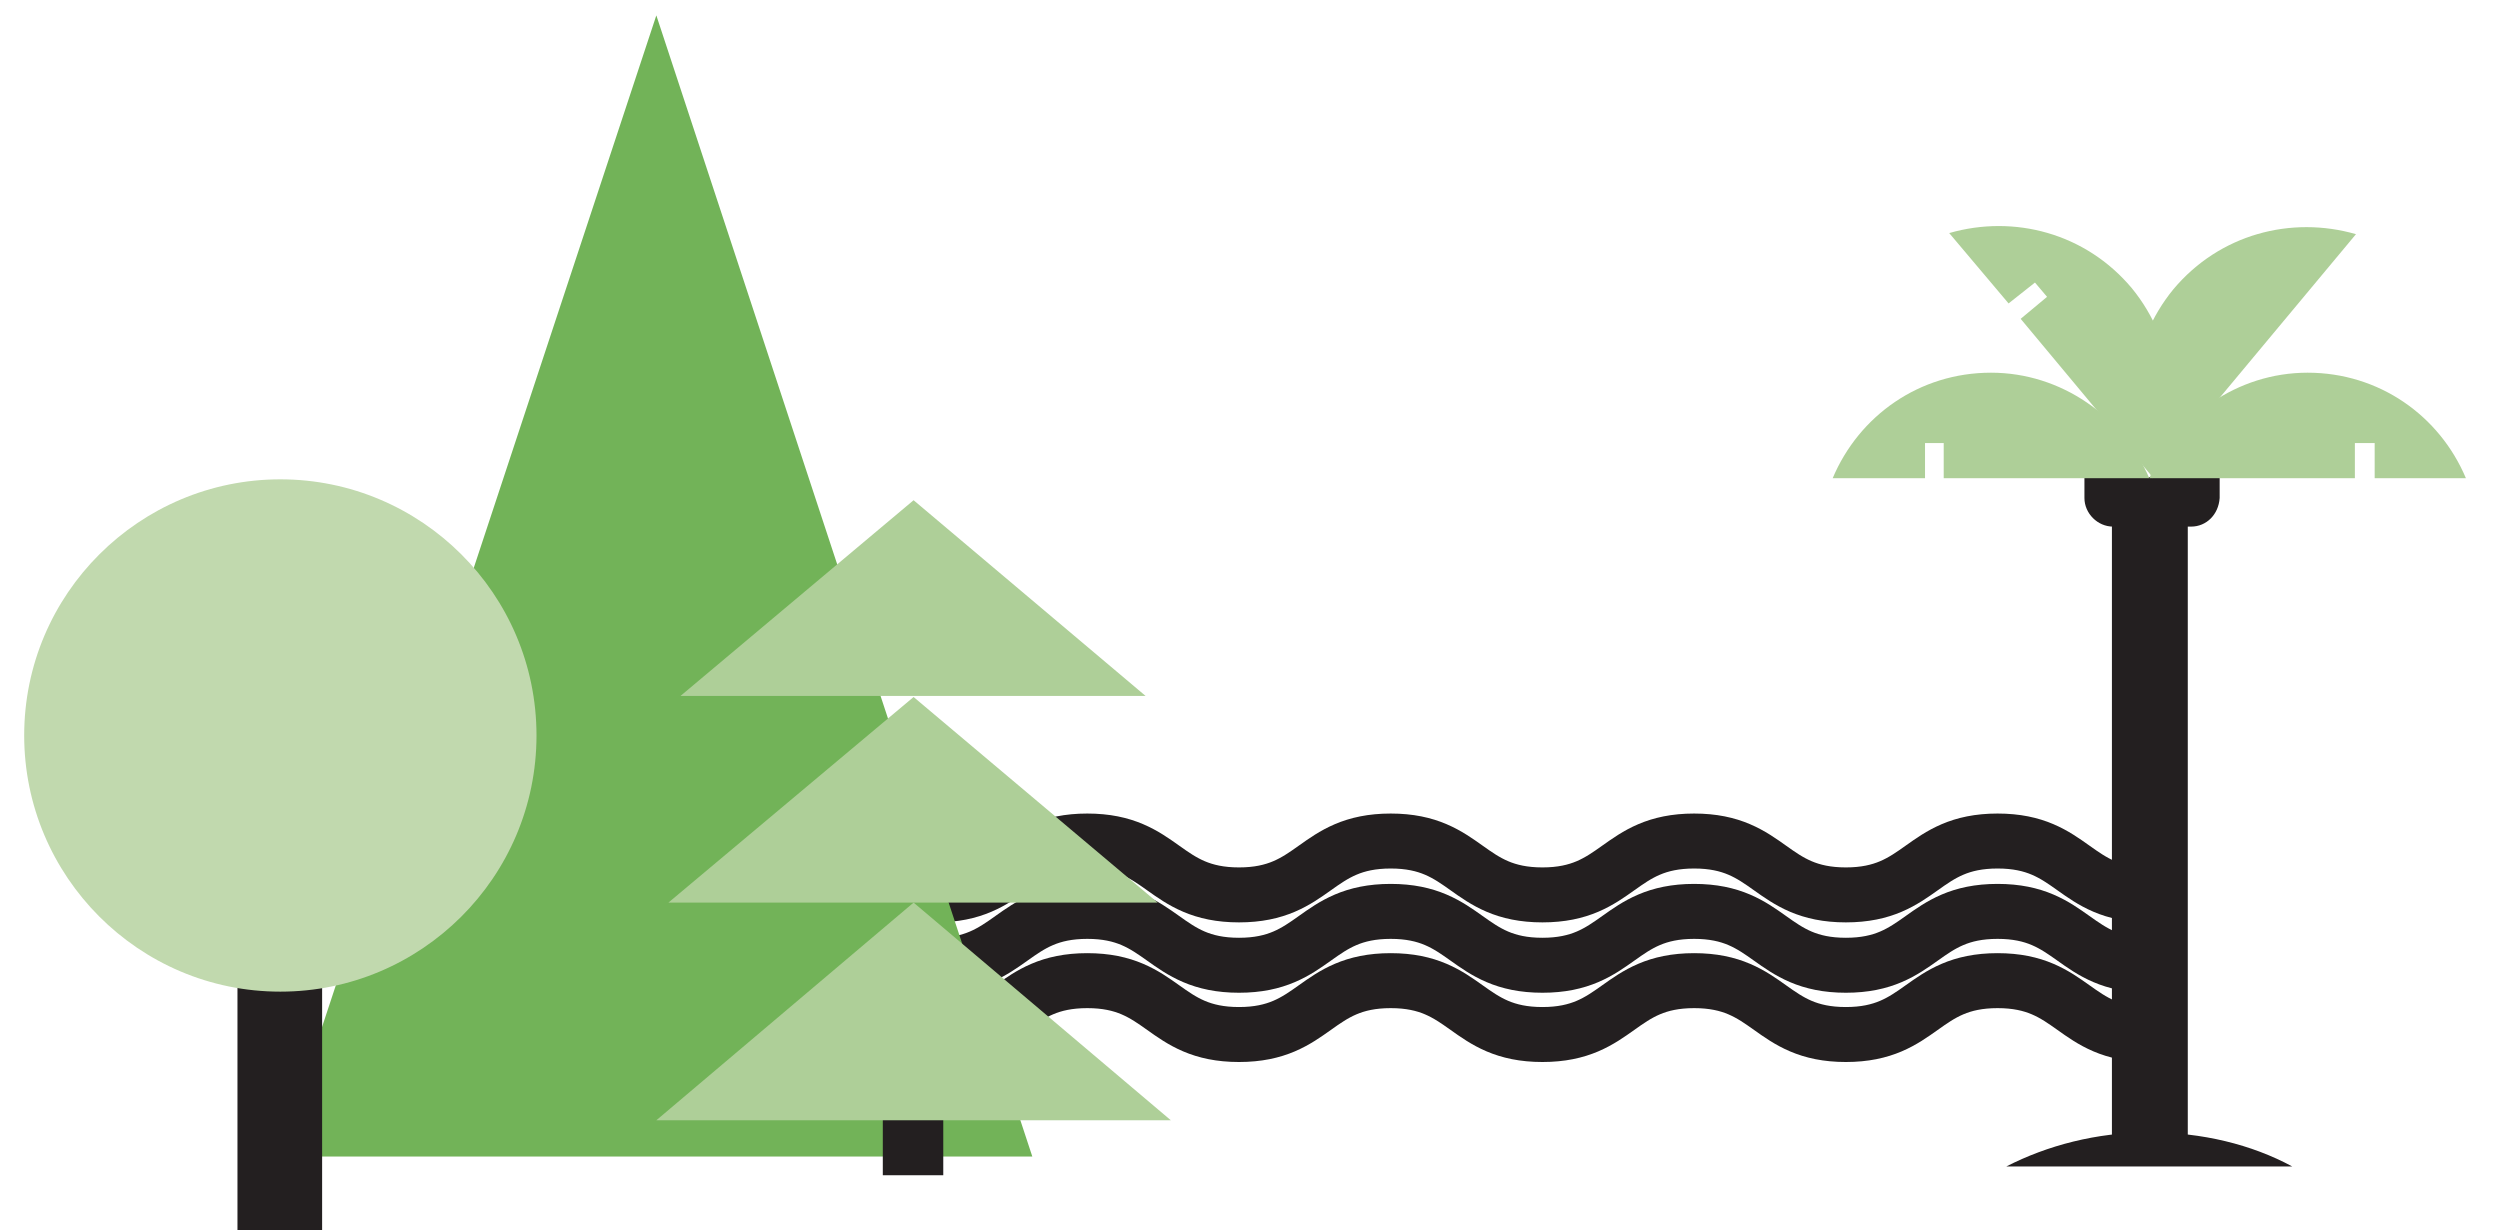
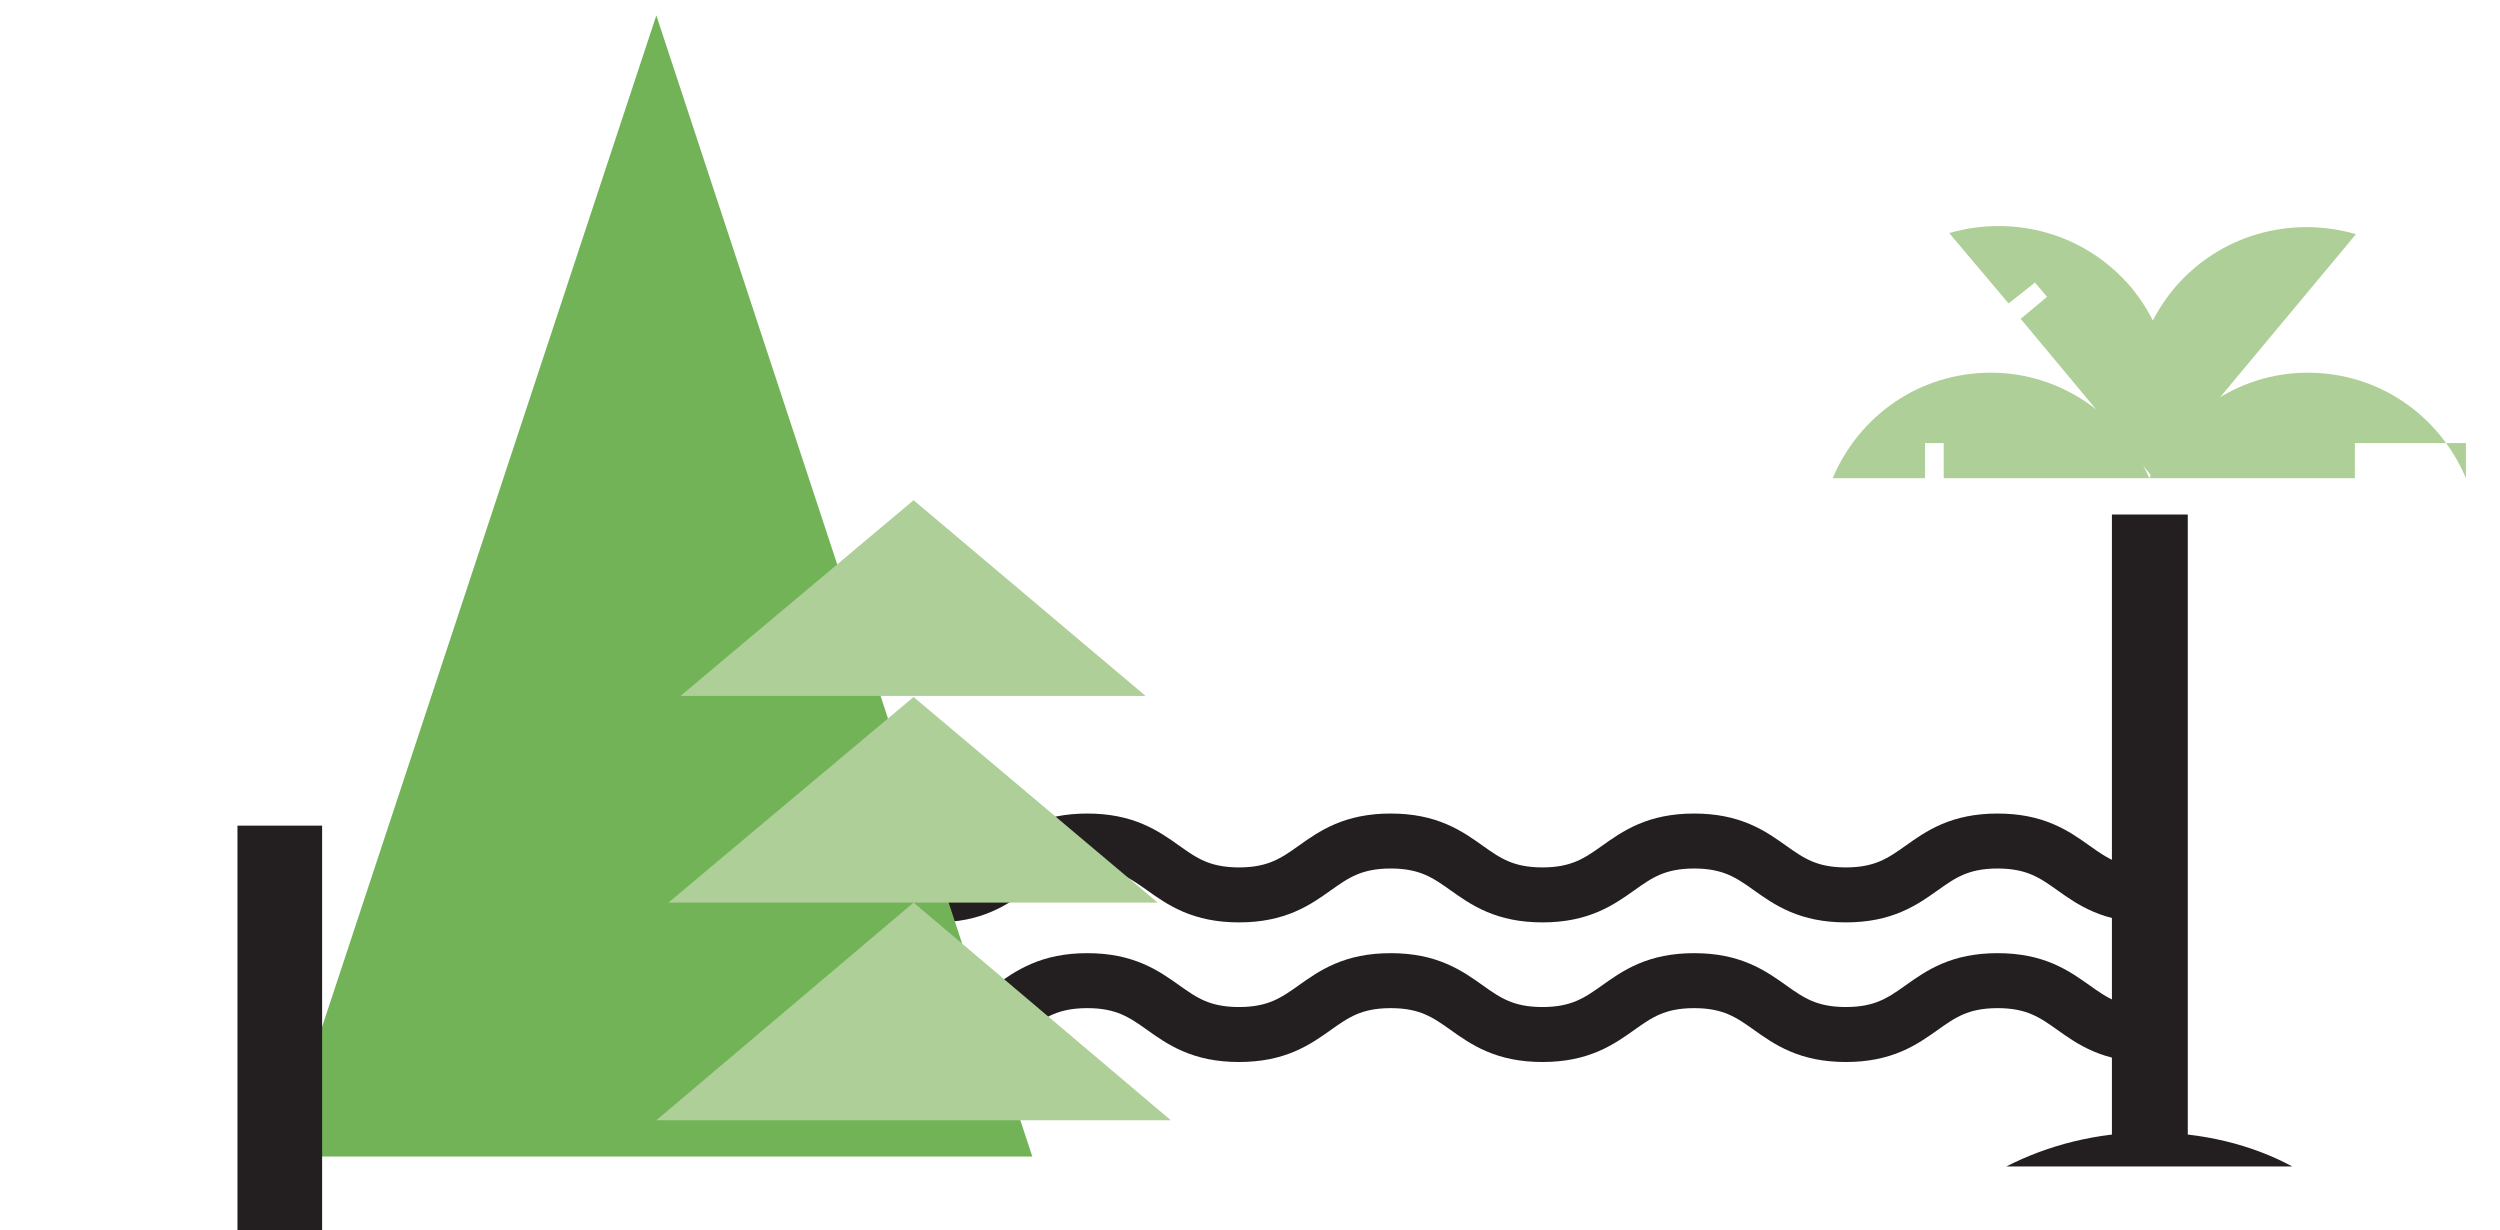
<svg xmlns="http://www.w3.org/2000/svg" version="1.1" id="Capa_1" x="0px" y="0px" viewBox="0 0 227.4 111.9" style="enable-background:new 0 0 227.4 111.9;" xml:space="preserve">
  <style type="text/css">
	.st0{fill:none;stroke:#231F20;stroke-width:5;stroke-miterlimit:10;}
	.st1{fill:#72B358;}
	.st2{fill:#231F20;}
	.st3{fill:#C1D9AE;}
	.st4{fill:#AECF98;}
</style>
  <g>
    <path class="st0" d="M195.5,94.1c-6.9,0-6.9-4.9-13.8-4.9c-6.9,0-6.9,4.9-13.8,4.9c-6.9,0-6.9-4.9-13.8-4.9s-6.9,4.9-13.8,4.9   c-6.9,0-6.9-4.9-13.8-4.9c-6.9,0-6.9,4.9-13.8,4.9c-6.9,0-6.9-4.9-13.8-4.9c-6.9,0-6.9,4.9-13.8,4.9c-6.9,0-6.9-4.9-13.8-4.9   c-6.9,0-6.9,4.9-13.8,4.9c-6.9,0-6.9-4.9-13.8-4.9" />
-     <path class="st0" d="M195.5,87.8c-6.9,0-6.9-4.9-13.8-4.9c-6.9,0-6.9,4.9-13.8,4.9c-6.9,0-6.9-4.9-13.8-4.9s-6.9,4.9-13.8,4.9   c-6.9,0-6.9-4.9-13.8-4.9c-6.9,0-6.9,4.9-13.8,4.9c-6.9,0-6.9-4.9-13.8-4.9c-6.9,0-6.9,4.9-13.8,4.9c-6.9,0-6.9-4.9-13.8-4.9   c-6.9,0-6.9,4.9-13.8,4.9c-6.9,0-6.9-4.9-13.8-4.9" />
    <path class="st0" d="M195.5,81.4c-6.9,0-6.9-4.9-13.8-4.9c-6.9,0-6.9,4.9-13.8,4.9c-6.9,0-6.9-4.9-13.8-4.9s-6.9,4.9-13.8,4.9   c-6.9,0-6.9-4.9-13.8-4.9c-6.9,0-6.9,4.9-13.8,4.9c-6.9,0-6.9-4.9-13.8-4.9c-6.9,0-6.9,4.9-13.8,4.9c-6.9,0-6.9-4.9-13.8-4.9   c-6.9,0-6.9,4.9-13.8,4.9c-6.9,0-6.9-4.9-13.8-4.9" />
    <polygon class="st1" points="93.9,105.2 25.4,105.2 59.7,1.4  " />
    <rect x="21.6" y="75.1" class="st2" width="7.7" height="36.8" />
-     <path class="st3" d="M48.8,66.9c0,12.9-10.5,23.3-23.3,23.3c-12.9,0-23.3-10.5-23.3-23.3c0-12.9,10.5-23.3,23.3-23.3   C38.3,43.6,48.8,54,48.8,66.9" />
-     <rect x="80.3" y="96.3" class="st2" width="5.5" height="10.6" />
    <polygon class="st4" points="106.5,101.9 59.7,101.9 83.1,82.1  " />
    <polygon class="st4" points="105.3,82.1 60.8,82.1 83.1,63.4  " />
    <polygon class="st4" points="104.2,63.3 61.9,63.3 83.1,45.5  " />
    <rect x="192.1" y="46.8" class="st2" width="6.9" height="56.8" />
-     <path class="st2" d="M199.3,47.9h-7.1c-1.4,0-2.6-1.2-2.6-2.6v-1.9h12.3v1.9C201.8,46.8,200.7,47.9,199.3,47.9" />
    <path class="st4" d="M175,40.3h1.8v3.2h18.7c-2.4-5.6-8-9.6-14.4-9.6c-6.5,0-12,3.9-14.4,9.6h8.4V40.3z" />
-     <path class="st4" d="M216,40.3h-1.8v3.2h-18.7c2.4-5.6,8-9.6,14.4-9.6c6.5,0,12,3.9,14.4,9.6H216V40.3z" />
+     <path class="st4" d="M216,40.3h-1.8v3.2h-18.7c2.4-5.6,8-9.6,14.4-9.6c6.5,0,12,3.9,14.4,9.6V40.3z" />
    <path class="st4" d="M185.1,25.7l1.1,1.3l-2.4,2l12,14.4c2.8-5.4,2.2-12.2-1.9-17.2c-4.2-5-10.7-6.7-16.6-5l5.4,6.4L185.1,25.7z" />
    <path class="st4" d="M195.8,43.5c-2.8-5.4-2.2-12.2,1.9-17.2c4.2-5,10.7-6.7,16.6-5L195.8,43.5z" />
    <path class="st2" d="M208.5,106.1c-3.7-2-8.2-3.1-13-3.1c-4.8,0-9.3,1.2-13,3.1H208.5z" />
  </g>
</svg>